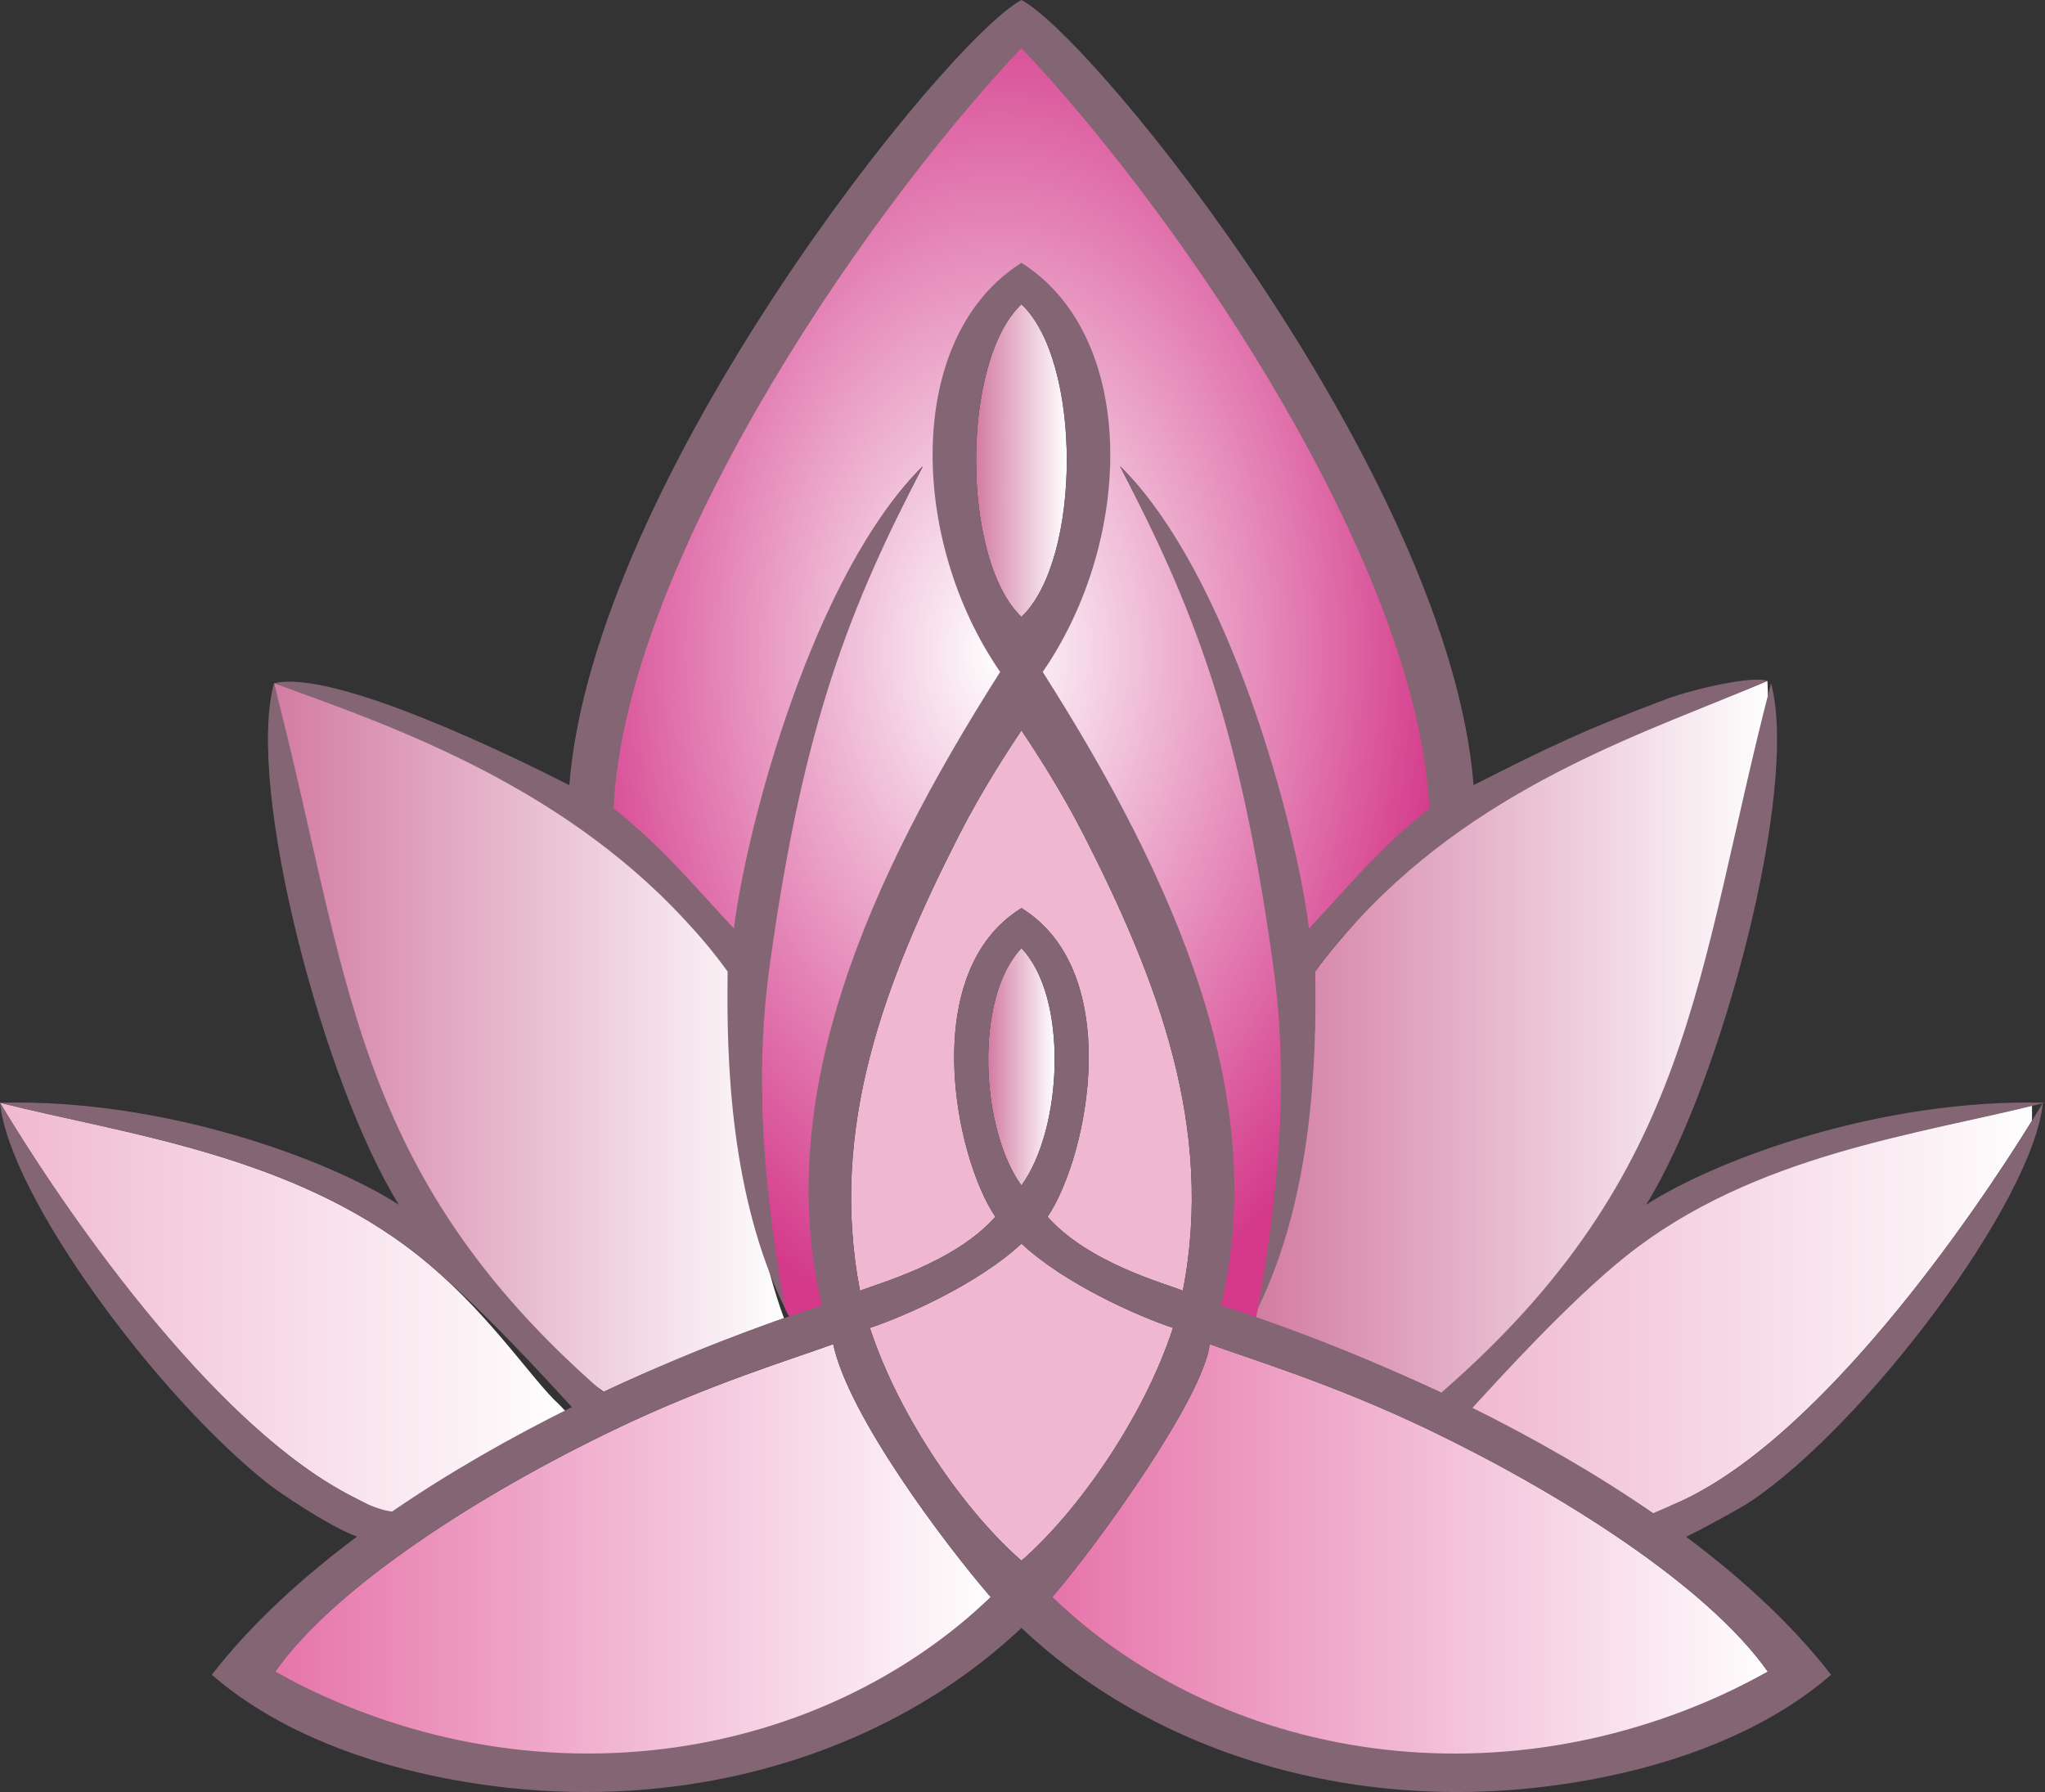
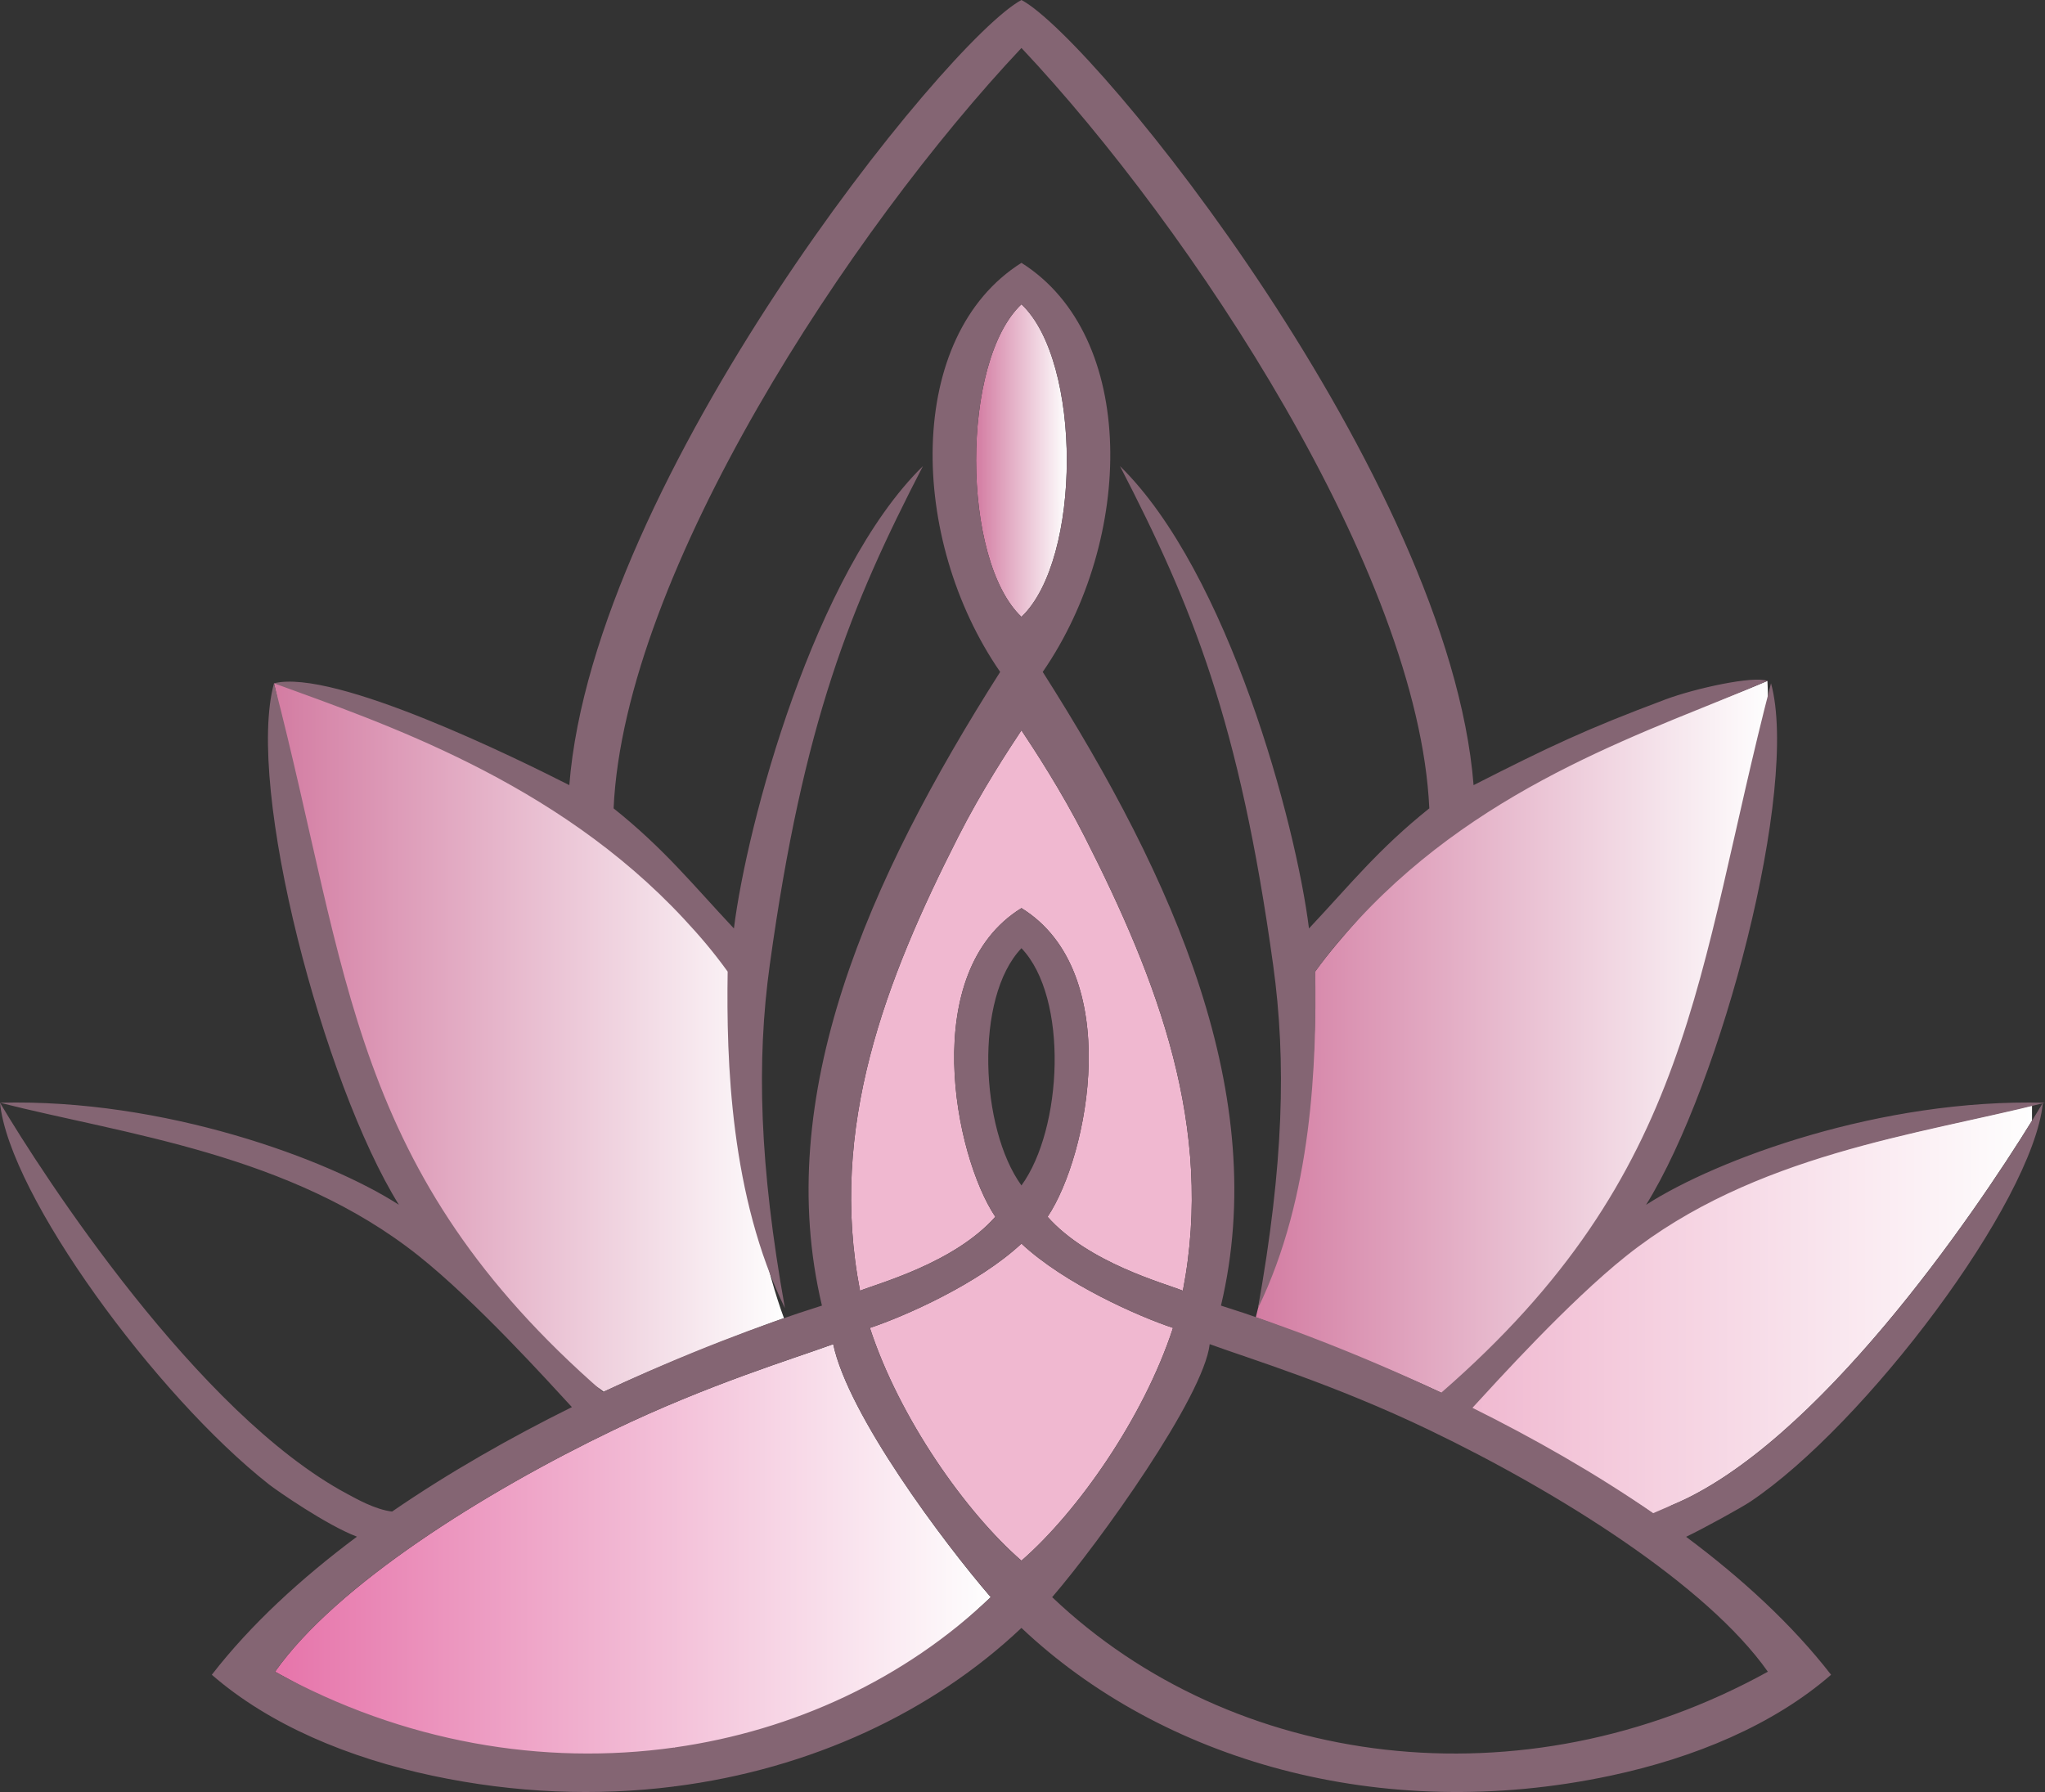
<svg xmlns="http://www.w3.org/2000/svg" xml:space="preserve" width="34.953mm" height="30.633mm" version="1.1" shape-rendering="geometricPrecision" text-rendering="geometricPrecision" image-rendering="optimizeQuality" fill-rule="evenodd" clip-rule="evenodd" viewBox="0 0 3111.54 2726.96">
  <rect x="0" y="0" width="3111.54" height="2726.96" fill="#333333" stroke="none" />
  <defs>
    <radialGradient id="id0" gradientUnits="userSpaceOnUse" gradientTransform="matrix(0.691 -0 -0 1.064 468 -63)" cx="1516.09" cy="992.32" r="998.06" fx="1516.09" fy="992.32">
      <stop offset="0" stop-opacity="1" stop-color="#FEFEFE" />
      <stop offset="1" stop-opacity="1" stop-color="#D4398A" />
    </radialGradient>
    <linearGradient id="id1" gradientUnits="userSpaceOnUse" x1="1485.15" y1="700.86" x2="1623.18" y2="700.86">
      <stop offset="0" stop-opacity="1" stop-color="#D37CA2" />
      <stop offset="1" stop-opacity="1" stop-color="#FEFEFE" />
    </linearGradient>
    <linearGradient id="id2" gradientUnits="userSpaceOnUse" x1="418.5" y1="2361.53" x2="1507.45" y2="2361.53">
      <stop offset="0" stop-opacity="1" stop-color="#E674AA" />
      <stop offset="1" stop-opacity="1" stop-color="#FEFEFE" />
    </linearGradient>
    <linearGradient id="id3" gradientUnits="userSpaceOnUse" x1="1600.89" y1="2374.11" x2="2689.83" y2="2374.11">
      <stop offset="0" stop-opacity="1" stop-color="#E674AA" />
      <stop offset="1" stop-opacity="1" stop-color="#FEFEFE" />
    </linearGradient>
    <linearGradient id="id4" gradientUnits="userSpaceOnUse" x1="-0" y1="1992.35" x2="862.17" y2="1992.35">
      <stop offset="0" stop-opacity="1" stop-color="#F0B8D0" />
      <stop offset="1" stop-opacity="1" stop-color="#FEFEFE" />
    </linearGradient>
    <linearGradient id="id5" gradientUnits="userSpaceOnUse" x1="2224.44" y1="1994.16" x2="3091.77" y2="1994.16">
      <stop offset="0" stop-opacity="1" stop-color="#F0B8D0" />
      <stop offset="1" stop-opacity="1" stop-color="#FEFEFE" />
    </linearGradient>
    <linearGradient id="id6" gradientUnits="userSpaceOnUse" x1="1910.74" y1="1579.38" x2="2689.99" y2="1579.38">
      <stop offset="0" stop-opacity="1" stop-color="#D37CA2" />
      <stop offset="1" stop-opacity="1" stop-color="#FEFEFE" />
    </linearGradient>
    <linearGradient id="id7" gradientUnits="userSpaceOnUse" x1="416.88" y1="1578.85" x2="1192.84" y2="1578.85">
      <stop offset="0" stop-opacity="1" stop-color="#D37CA2" />
      <stop offset="1" stop-opacity="1" stop-color="#FEFEFE" />
    </linearGradient>
    <linearGradient id="id8" gradientUnits="userSpaceOnUse" x1="1503.62" y1="1623.4" x2="1604.71" y2="1623.4">
      <stop offset="0" stop-opacity="1" stop-color="#D37CA2" />
      <stop offset="1" stop-opacity="1" stop-color="#FEFEFE" />
    </linearGradient>
  </defs>
  <g id="Ebene_x0020_1">
    <g id="_2624952606160">
-       <path fill="url(#id0)" d="M1165.27 1455.25c51.2,-370.08 128.84,-532.84 238.95,-745.92 -165.1,161.68 -267.09,565.33 -286.86,724.45 -63.13,-67.25 -118.19,-133.25 -195.69,-195.27 -33.04,-327.42 506.69,-1238.5 640.2,-1180.1 199.2,87.15 614.4,903.88 626.14,1163.44 -77.49,62.01 -137.32,139.38 -200.46,206.64 -19.77,-159.11 -118.36,-557.47 -283.46,-719.15 110.11,213.08 190.41,390.32 241.54,760.35 23.27,168.53 -12.98,470.77 -35.84,537.27 -12.69,-4.26 -47.06,-9.53 -58.86,-13.23 75.77,-318.48 -74.92,-653.63 -276,-969.77 139.59,-202.27 156.36,-503.78 -20.78,-615.36 -177.13,111.59 -162.45,414.17 -22.86,616.45 -201.09,316.13 -348.86,647.2 -273.09,965.7 -10.83,3.39 -43.29,12.34 -54.89,16.21 -47.91,-59.6 -51.24,-456.28 -38.05,-551.7z" />
      <path fill="#F0B8D0" d="M1554.16 1111.36c18.86,28.41 60.09,90.85 96.47,162.48 110.7,218.01 197.18,442.15 149.16,690.28 -28.19,-11.37 -143.76,-42.4 -205.87,-112.48 62.65,-93.45 117.38,-372.76 -39.76,-469.75 -157.11,96.99 -102.39,376.3 -39.74,469.75 -62.11,70.08 -177.68,101.11 -205.87,112.48 -48.03,-248.13 38.45,-472.26 149.16,-690.28 36.37,-71.64 77.6,-134.08 96.46,-162.48z" />
      <path fill="url(#id1)" d="M1554.16 463.01c92.32,86.86 91.73,388.5 0,475.71 -91.71,-87.21 -92.3,-388.85 0,-475.71z" />
      <path fill="#F0B8D0" d="M1554.16 1892.46c65.78,61.43 178.6,111.02 230.61,128.24 -44.82,137.37 -145.9,280.61 -230.61,354.22 -84.7,-73.61 -185.77,-216.85 -230.59,-354.22 52.01,-17.22 164.83,-66.8 230.59,-128.24z" />
      <path fill="url(#id2)" d="M762.55 2677.62c-121.85,-14.84 -228,-69.62 -344.05,-133.72 92.75,-131.82 317.86,-272.98 514.98,-367.72 144.83,-69.61 271.77,-107.92 334.26,-130.75 22.65,107.64 167.45,301.2 239.71,385.01 -249.31,237.21 -454.15,247.18 -744.9,247.18z" />
-       <path fill="url(#id3)" d="M2327.55 2673.83l-124.37 28.97 -106.7 -28.97c-187.66,-23.13 -360.78,-115.12 -495.59,-243.39 72.26,-83.81 230.61,-304.98 239.7,-385.01 62.49,22.83 189.43,61.14 334.27,130.75 197.11,94.75 422.22,235.9 514.97,367.72 -116.05,64.1 -240.44,115.06 -362.28,129.93z" />
      <path fill="#008DD1" d="M1338.23 324.73l-4.5 4.79c1.04,-3.48 1.45,-2.74 4.5,-4.79z" />
      <line fill="none" x1="2765.24" y1="2201.05" x2="2779.3" y2="2187.41" />
-       <path fill="url(#id4)" d="M862.17 2149.06c-103.59,52.56 -176.21,89.65 -272.79,157.55 -17.26,-10.39 -32.56,-18.84 -50.6,-27.87 -202.35,-101.55 -421.89,-405.55 -538.79,-600.68 188.21,47.18 443.83,79.2 636.99,232.98 99.11,78.92 163.36,175.27 206.17,218.94 9.34,8.55 12.65,12.93 19.02,19.08z" />
-       <path fill="url(#id5)" d="M2471.36 1911.04c189.62,-150.99 433.47,-183.08 620.4,-228.83l0 23.23c-87.01,141.06 -326.89,493.66 -548.96,585.53 -9.99,6.45 -13.39,8.18 -23.44,15.12 -90.39,-64.02 -198.38,-112.08 -294.92,-160.38 69.69,-78.66 166.06,-170.29 246.92,-234.68z" />
+       <path fill="url(#id5)" d="M2471.36 1911.04c189.62,-150.99 433.47,-183.08 620.4,-228.83l0 23.23c-87.01,141.06 -326.89,493.66 -548.96,585.53 -9.99,6.45 -13.39,8.18 -23.44,15.12 -90.39,-64.02 -198.38,-112.08 -294.92,-160.38 69.69,-78.66 166.06,-170.29 246.92,-234.68" />
      <path fill="url(#id6)" d="M2000.7 1478.91c22.69,-31.3 44.32,-55.57 68.25,-83 188.32,-215.81 448.06,-286.43 620.26,-359.76 8.82,152.09 -57.21,455.44 -181.91,701.47 -90.29,178.19 -215.22,325.93 -307.43,385.01 -89.42,-42.52 -213.79,-90.88 -289.14,-118.05 56.01,-234.15 94.02,-262.07 89.97,-525.66z" />
      <path fill="url(#id7)" d="M1007.43 1356.49c24.77,26.65 80.32,92.36 103.02,123.64 -1.76,115.21 28.92,382.34 82.39,525.71 -74.75,26.72 -185.09,69.97 -274.48,112.11 -15.42,-13.89 -48.92,-24.95 -56.19,-33.47 -397.14,-343.66 -401.79,-872.13 -445.29,-1044.73 40.15,7.42 172.09,50.5 303.16,118.07 119.57,61.67 238.41,145.95 287.39,198.66z" />
      <path fill="none" d="M477.66 1042.2c-7.86,-1.46 -15.46,-2.7 -22.57,-3.63" />
-       <path fill="none" d="M49.05 1678.03c-14.26,-0.33 -28.54,-0.37 -42.83,-0.09" />
-       <path fill="url(#id8)" d="M1554.16 1442.89c71.97,75.39 62.64,274.81 0,361.03 -62.63,-86.22 -71.97,-285.64 0,-361.03z" />
      <path fill="#846573" fill-rule="nonzero" d="M2504.58 1833.39c114.74,-184.52 233.57,-634.59 190.09,-793.64 -115.47,444.25 -115.77,743.83 -501.78,1079.57 -125.4,-59.28 -244.53,-104.07 -335.15,-132.54 75.76,-318.48 -70.11,-648.16 -271.2,-964.3 139.59,-202.27 144.76,-510.91 -32.38,-622.5 -177.13,111.59 -171.95,420.24 -32.37,622.5 -201.08,316.14 -346.95,645.82 -271.18,964.3 -90.13,28.32 -208.44,72.78 -333.09,131.57 -384.88,-335.33 -385.29,-634.79 -500.64,-1078.6 -43.48,159.05 75.35,609.12 190.08,793.64 -107.43,-69.32 -357.39,-161.95 -606.96,-155.32 13.79,140.59 237.47,445.8 409.58,581.06 10.93,8.58 87.1,61.68 133.55,79.27 -85.05,63.43 -161.6,133.71 -220.85,210.13 87.72,76.3 207.84,126.45 335.76,153.63 126.37,26.86 250.48,31.22 367.5,16.42l0 -0.17 0.97 -0.12 0 0.14c207.1,-26.4 391.95,-112.89 527.65,-241.17 212.58,200.94 545.7,299.36 896.14,224.9 127.92,-27.18 248.03,-77.32 335.76,-153.63 -59.2,-76.33 -135.64,-146.56 -220.59,-209.92 28.02,-13.44 84.63,-44.72 97.54,-53.37 174.75,-117.05 429.63,-455.35 445.23,-606.33l3.29 -0.83c-249.57,-6.63 -499.52,86 -606.96,155.32zm-264.19 308.94c35.4,-38.44 146.04,-161.12 234.17,-231.29 194.01,-154.5 444.74,-184.48 633.23,-232.03 -66.77,112.52 -309.16,485.69 -539.47,600.35 -7.11,3.54 -36.42,16.21 -52.94,23.3 -87.77,-60.62 -182.32,-114.3 -274.99,-160.33zm-1370.23 -1.09c-92.12,45.64 -186.15,98.86 -273.6,158.95 -25.93,-3.11 -54.08,-19.31 -68.43,-26.98 -227.34,-121.62 -463.27,-485.64 -528.12,-595.13 188.9,48.09 441.67,77.45 636.99,232.97 87.32,69.52 196.72,190.6 233.17,230.19zm1819.69 402.66c-374.35,206.78 -814.89,147.31 -1088.95,-113.45 72.26,-83.81 230.61,-304.98 239.7,-385.01 62.5,22.83 189.44,61.14 334.27,130.75 197.12,94.75 422.23,235.9 514.98,367.71zm-1135.68 -651.42c65.77,61.43 178.6,111.02 230.61,128.24 -44.83,137.36 -145.91,280.6 -230.61,354.2 -84.7,-73.6 -185.77,-216.84 -230.59,-354.2 52,-17.22 164.83,-66.8 230.59,-128.24zm0 -449.58c71.97,75.39 62.64,274.81 0,361.03 -62.63,-86.22 -71.97,-285.64 0,-361.03zm0 -331.54c18.86,28.41 60.09,90.85 96.47,162.47 110.71,218.02 197.17,442.16 149.16,690.28 -28.19,-11.36 -143.76,-42.39 -205.87,-112.47 62.65,-93.45 117.38,-372.76 -39.76,-469.74 -157.12,96.98 -102.39,376.3 -39.74,469.74 -62.12,70.08 -177.69,101.11 -205.87,112.47 -48.03,-248.11 38.45,-472.25 149.16,-690.28 36.37,-71.63 77.61,-134.07 96.46,-162.47zm0 -648.36c92.32,86.88 91.72,388.51 0,475.72 -91.71,-87.21 -92.3,-388.84 0,-475.72zm-528.62 2196.58l0 -0.29c-198.32,27.87 -411.69,-7.49 -607.03,-115.4 92.74,-131.81 317.86,-272.96 514.97,-367.71 144.83,-69.61 271.78,-107.92 334.26,-130.75 22.65,107.65 167.44,301.2 239.71,385.01 -130.82,124.47 -299.58,203.03 -480.94,228.71l0 0.3 -0.97 0.13zm528.62 -2586.58c-259.19,275.26 -604.36,798.6 -620.56,1157.09 77.48,62.01 119.9,115.53 183.06,182.78 19.77,-159.11 122.46,-541.87 287.57,-703.56 -110.1,213.09 -181.79,388.85 -233.01,758.95 -20.31,146.71 -15.93,304.28 23.08,522.45 -83.11,-170.33 -89.25,-376.04 -87.15,-512.21 -22.71,-31.3 -41.69,-53.43 -66.5,-80.15 -195.84,-210.79 -460.87,-298.87 -623.76,-358.59 92.12,-22.69 372.71,116.07 449.33,155.01 36.82,-466.21 574.17,-1134.16 687.94,-1194.78 113.76,60.62 651.12,728.57 687.93,1194.78 116.21,-59.08 170.53,-84.92 292.43,-130.59 43.96,-16.47 133.6,-36.28 154.68,-28.05 -172.58,74.76 -425.69,151.42 -621.53,362.21 -24.82,26.72 -43.79,48.85 -66.5,80.15 2.1,136.18 -4.04,341.89 -87.15,512.21 39.03,-218.17 43.39,-375.74 23.08,-522.45 -51.22,-370.1 -122.9,-545.86 -233.01,-758.95 165.11,161.69 267.8,544.45 287.56,703.56 63.16,-67.25 105.59,-120.77 183.07,-182.78 -16.2,-358.49 -361.37,-881.82 -620.56,-1157.09z" />
    </g>
  </g>
</svg>